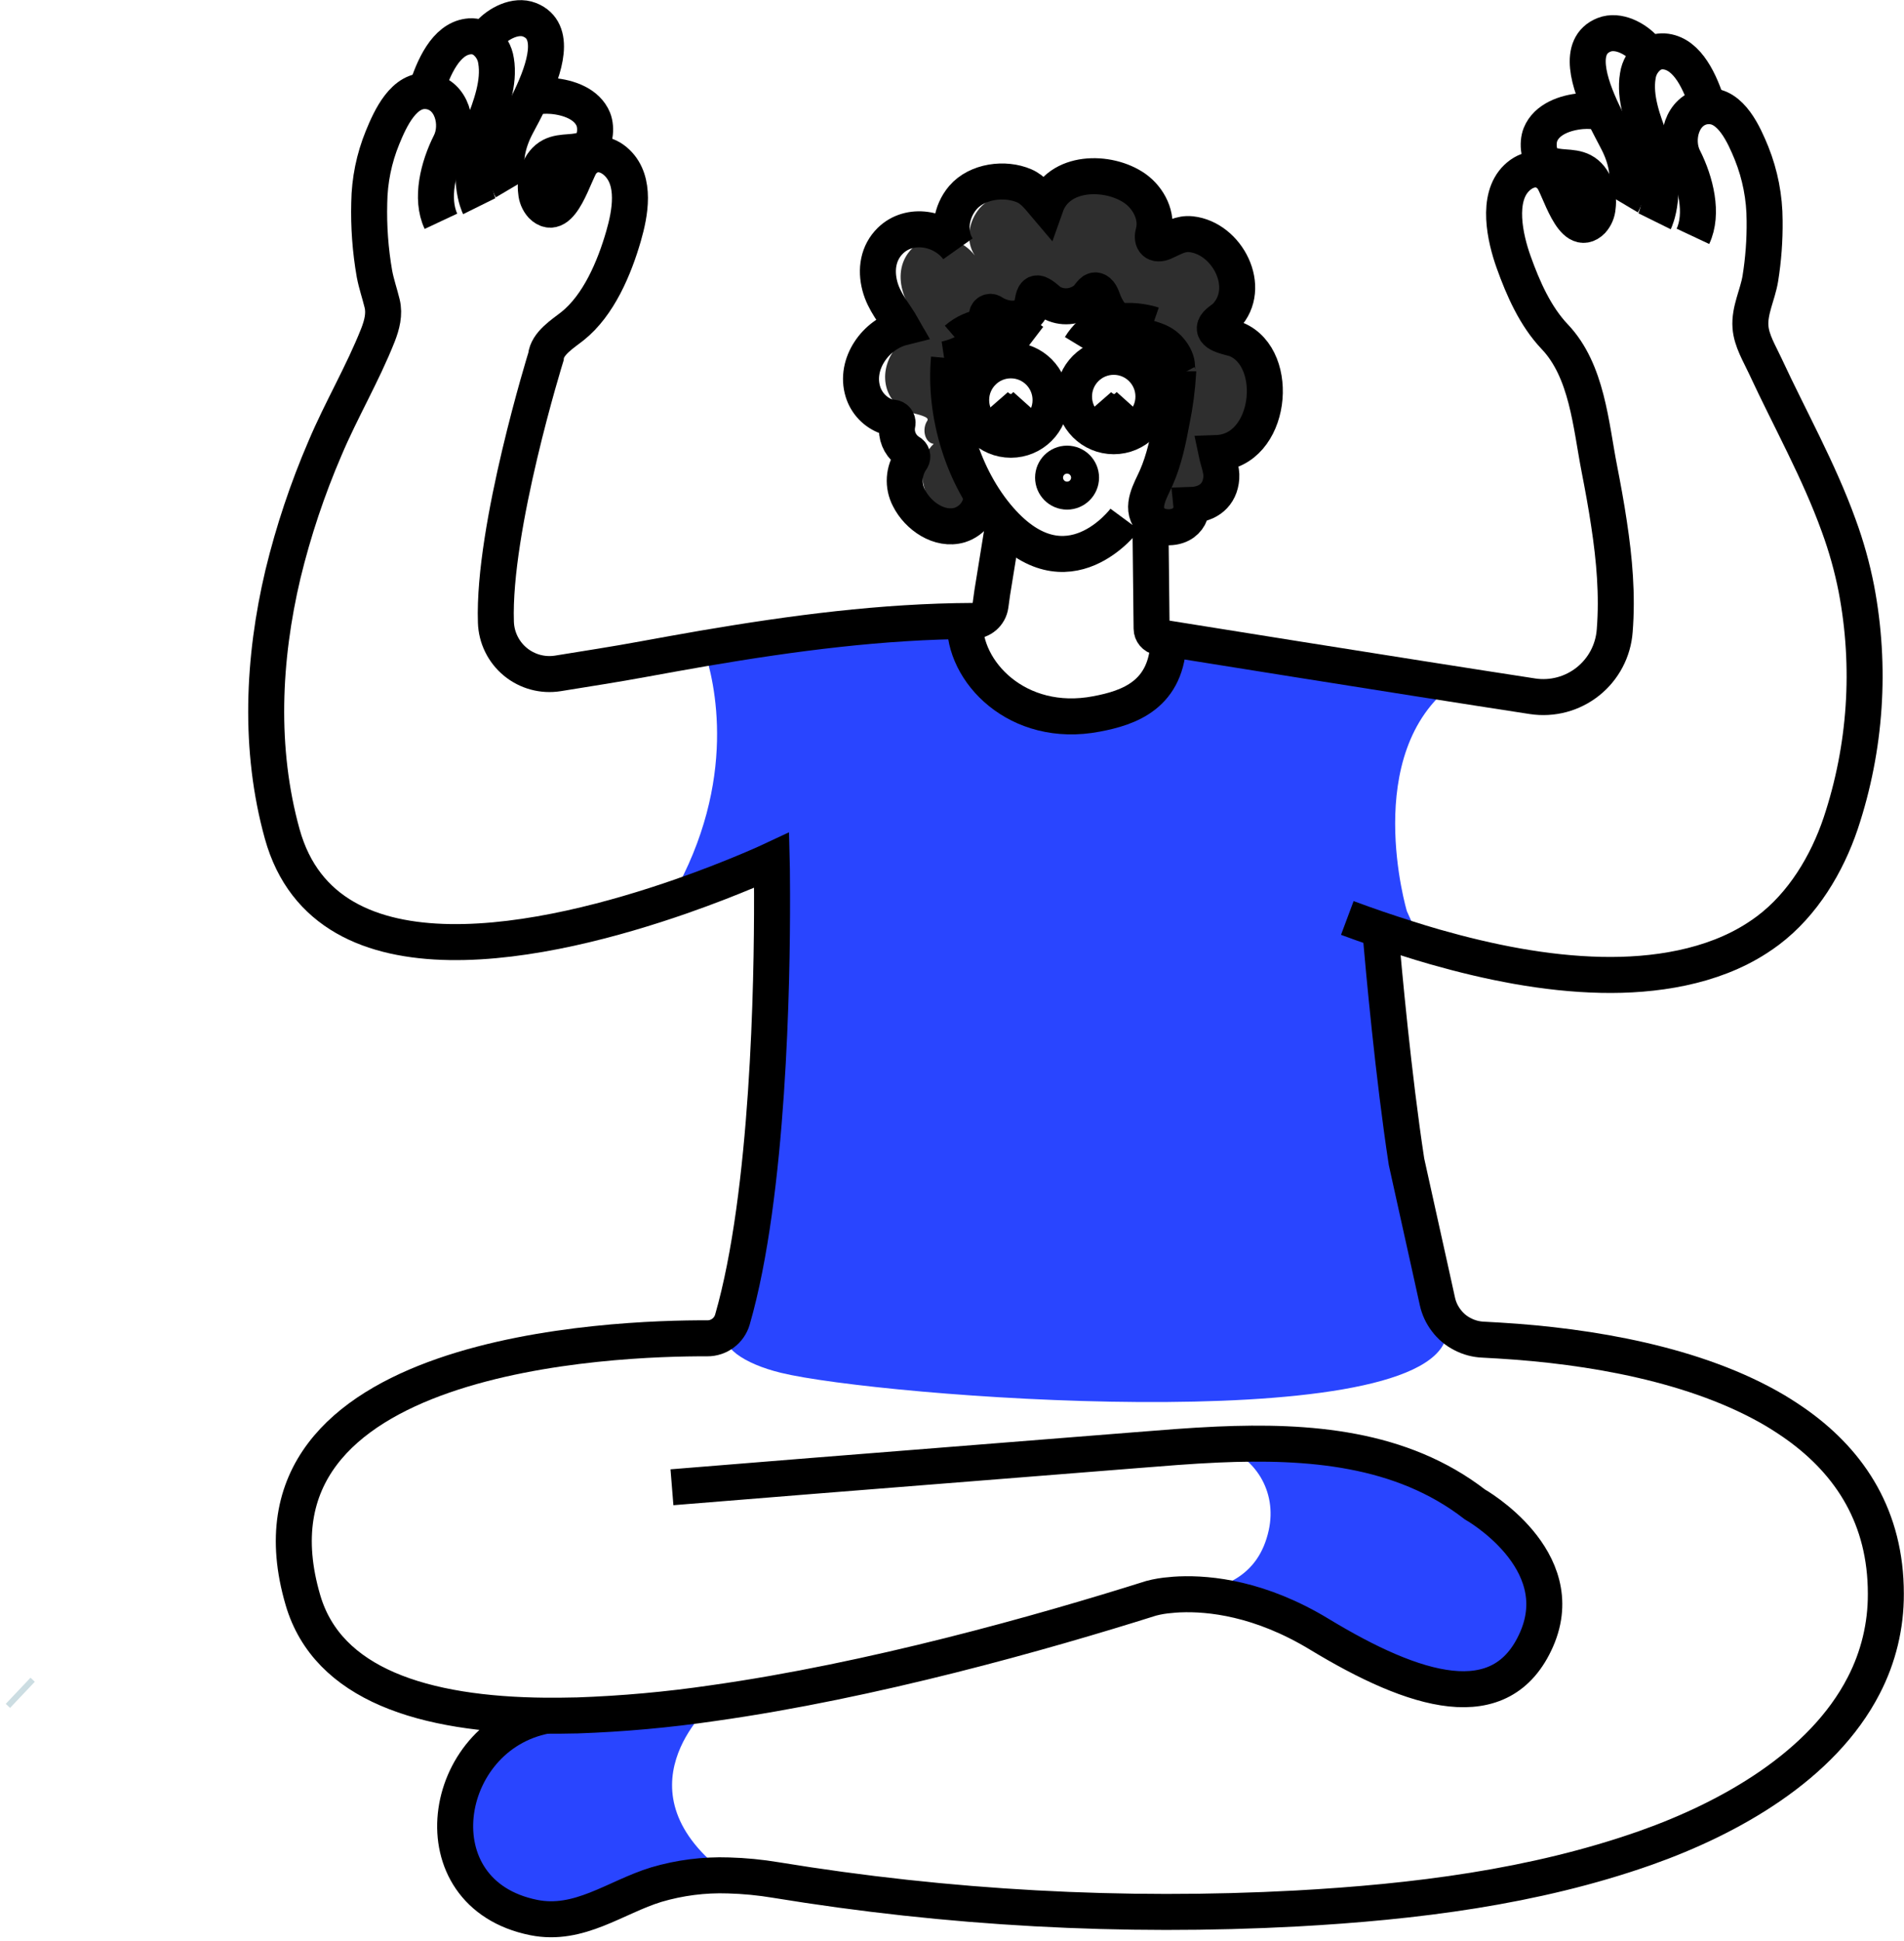
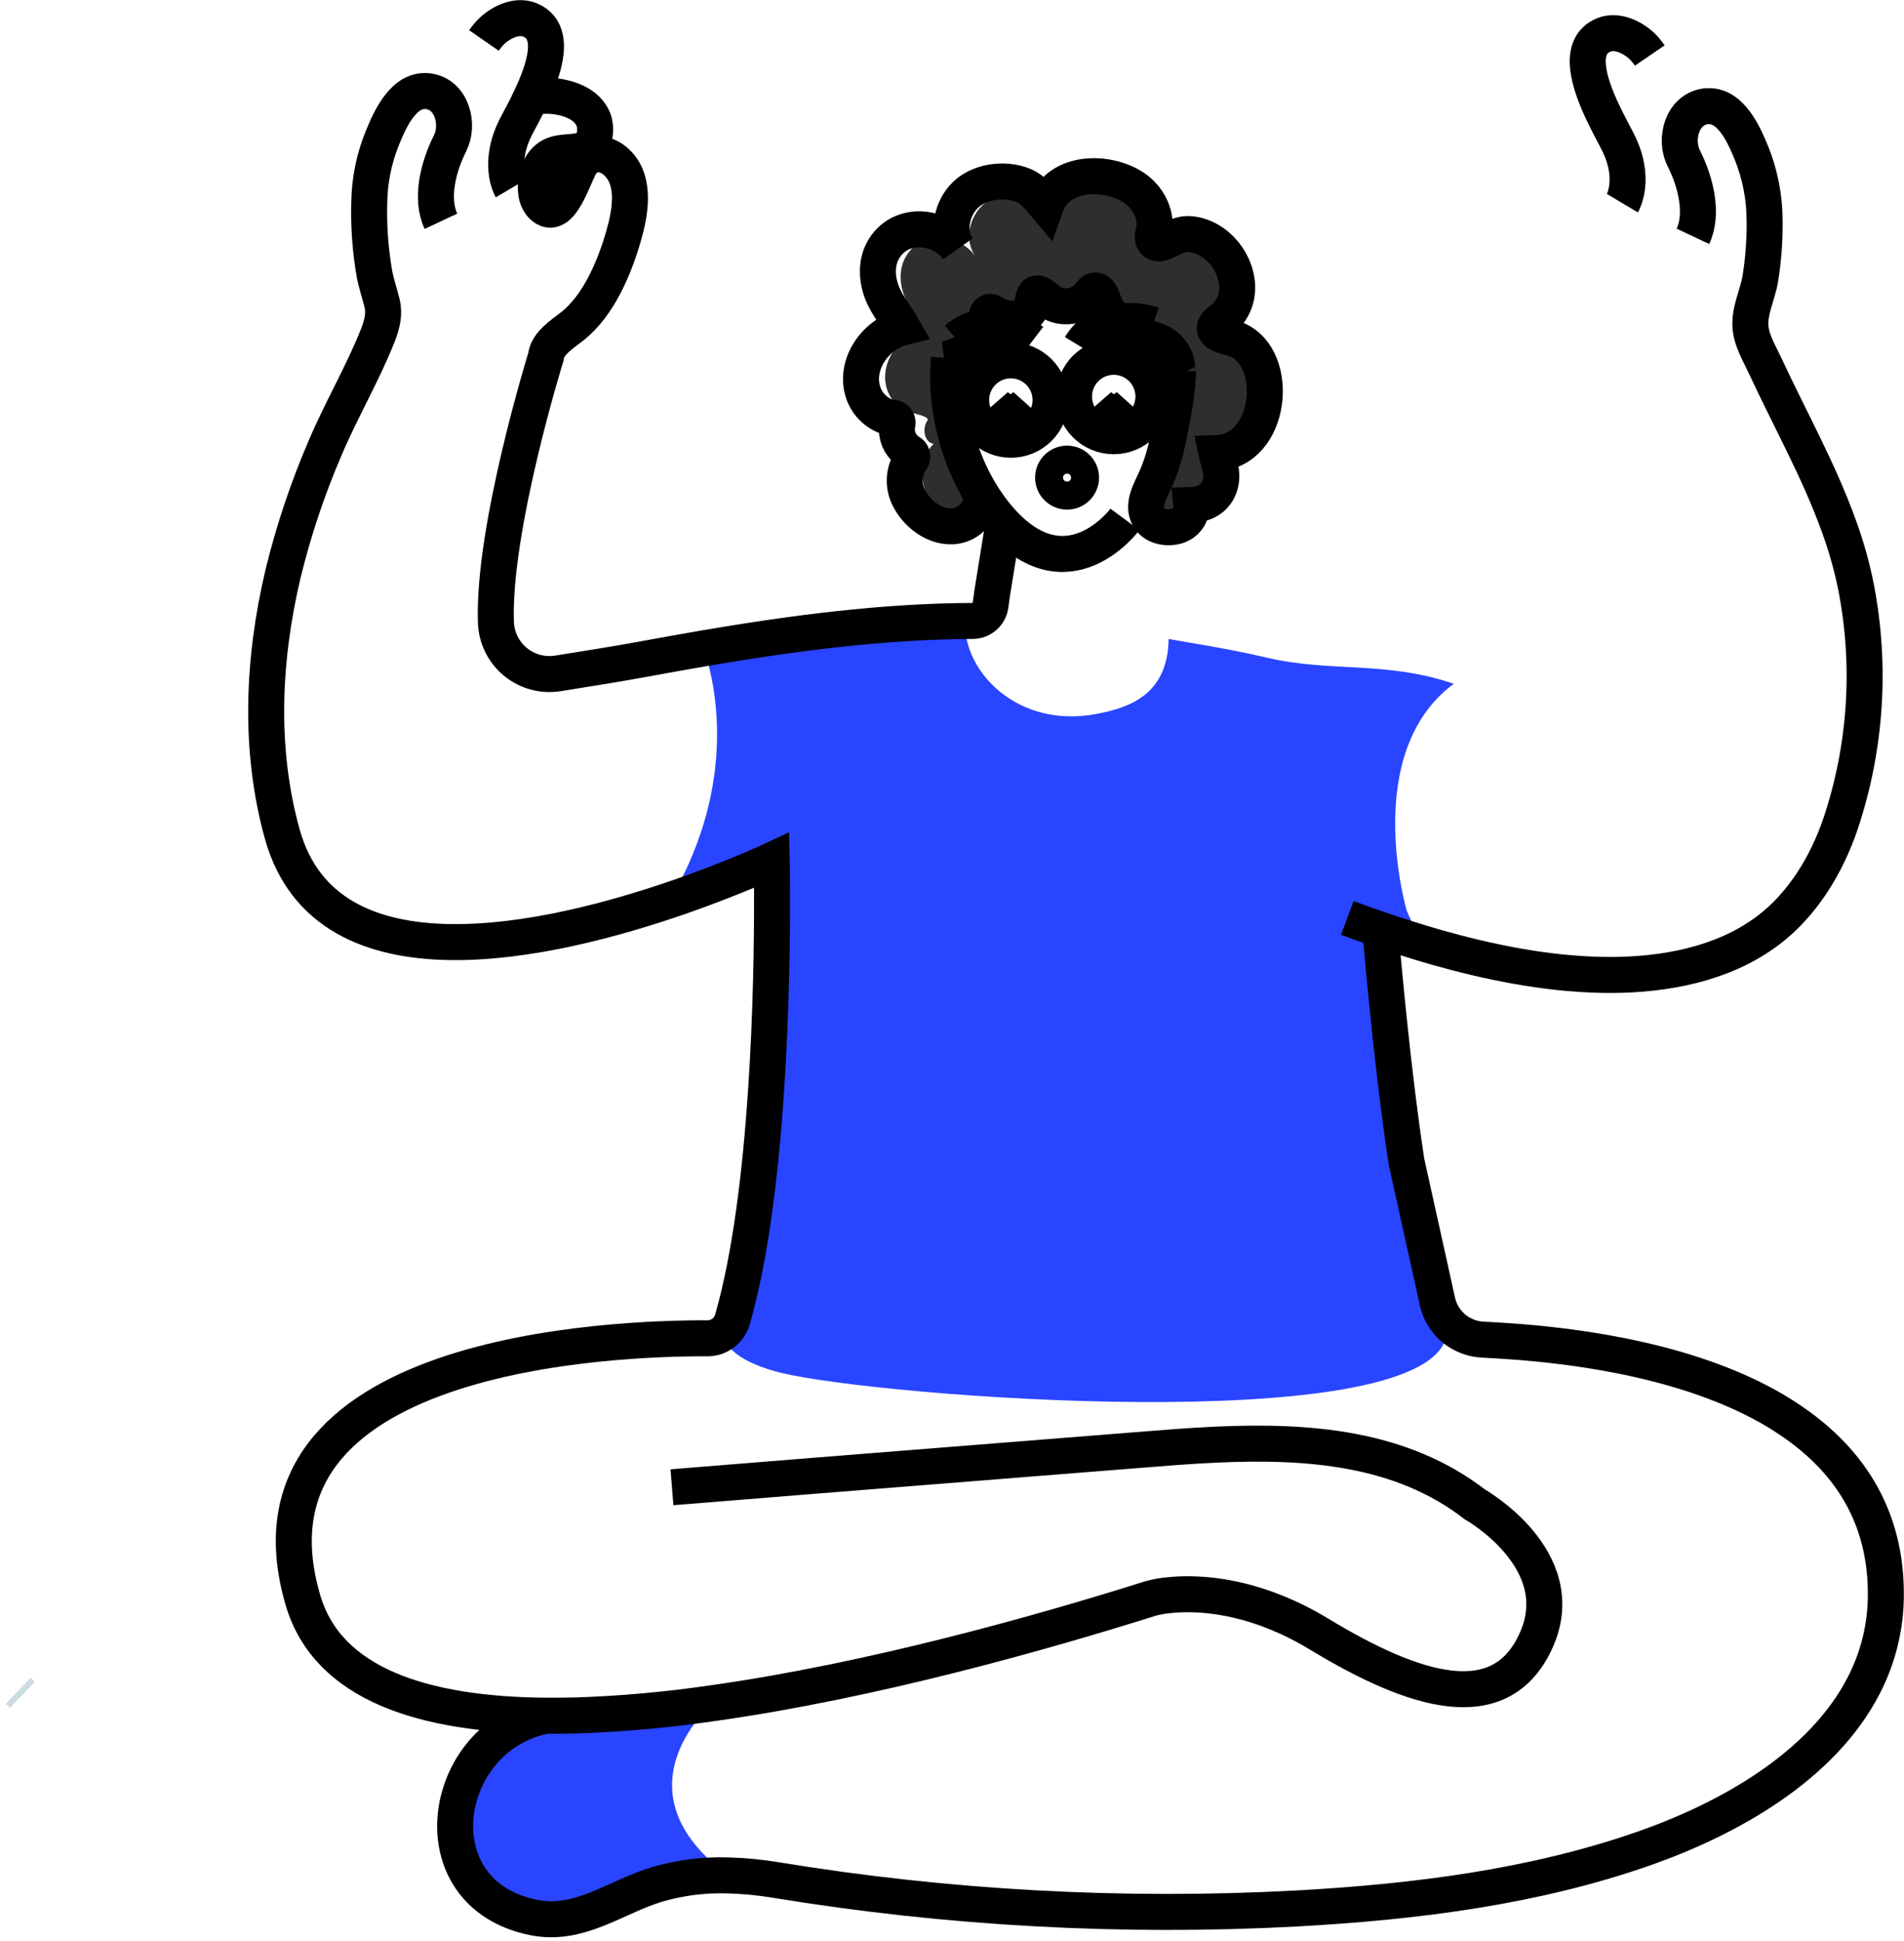
<svg xmlns="http://www.w3.org/2000/svg" width="210" height="214" viewBox="0 0 210 214" fill="none">
  <path d="M2.474 186.888L2 186.439" stroke="#CCDDE2" stroke-width="3.97" />
  <path d="M157.745 139.93L156.347 133.634C155.828 131.817 155.421 129.97 155.129 128.103C153.684 118.66 152.617 106.927 152.237 102.533L156.74 103.968L155.17 100.473C155.17 100.473 149.997 83.065 160.345 75.399C152.861 72.852 146.866 74.162 139.863 72.55C137.165 71.922 134.317 71.373 131.17 70.858L128.893 70.459C128.802 76.646 124.496 78.049 120.954 78.722C112.232 80.392 106.193 74.03 106.444 68.49C96.762 68.6 87.193 69.878 77.611 71.505C78.849 75.135 81.455 86.014 74.122 98.877L75.064 98.846C81.009 96.776 85.114 94.851 85.114 94.851C85.114 94.851 85.149 96.221 85.149 98.538V98.852C85.133 101.974 84.86 127.048 80.639 145.442C80.325 146.042 80.57 145.304 80.639 145.97C80.383 146.481 80.207 147.028 80.118 147.593L80.322 146.78C79.185 148.41 82.03 150.385 86.141 151.381C96.888 154.006 156.128 158.604 159.472 147.593C159.669 146.937 159.676 146.237 159.491 145.577C159.005 143.666 158.422 141.782 157.745 139.93Z" fill="#2945FF" />
  <path d="M80.325 206.802C77.638 206.712 74.954 207.054 72.376 207.816C67.857 209.201 63.871 212.458 58.853 211.443C45.798 208.812 48.524 191.404 60.225 189.186C61.346 189.161 62.468 189.155 63.58 189.155H63.655C69.044 189.155 74.295 189.296 78.604 187.808C78.199 188.181 67.7 197.493 80.325 206.802Z" fill="#2945FF" />
-   <path d="M128.884 70.446V70.462C128.792 76.649 124.487 78.053 120.944 78.725C112.223 80.395 106.184 74.033 106.435 68.493" stroke="black" stroke-width="3.97" />
  <path d="M60.235 189.187C48.533 191.404 45.807 208.812 58.862 211.443C63.887 212.458 67.866 209.201 72.385 207.816C74.966 207.054 77.652 206.711 80.341 206.802C82.092 206.85 83.838 207.019 85.566 207.307C104.538 210.42 123.79 211.473 142.988 210.448C155.967 209.732 169.195 208.105 181.513 203.762C190.799 200.48 200.984 194.742 205.556 185.861C207.178 182.733 208.015 179.258 207.997 175.736C207.997 167.357 204.118 161.402 198.324 157.207C197.517 156.626 196.678 156.079 195.811 155.555C187.125 150.414 175.291 148.419 165.367 147.823C164.761 147.782 164.161 147.747 163.574 147.722C162.792 147.69 162.026 147.486 161.332 147.125C160.61 146.764 159.984 146.238 159.504 145.59C159.036 144.976 158.707 144.267 158.54 143.514L157.751 139.934L156.354 133.637L155.129 128.103C153.684 118.66 152.617 106.927 152.237 102.533" stroke="black" stroke-width="3.97" />
-   <path d="M169.472 180.742C165.599 189.595 156.024 186.564 145.503 180.192C138.974 176.238 133.403 175.676 130.115 175.795C134.75 175.381 138.801 173.952 139.941 168.71C140.862 164.452 138.462 160.545 134.31 159.289C144.291 158.849 154.532 159.603 162.654 165.884C162.66 165.884 173.35 171.879 169.472 180.742Z" fill="#2945FF" />
  <path d="M134.244 49.935C134.209 49.94 134.173 49.94 134.138 49.935C134.235 50.425 134.42 50.95 134.543 51.471C134.641 51.865 134.683 52.271 134.668 52.677C134.537 54.577 133.189 55.607 131.361 55.658C131.456 56.55 130.992 57.409 130.193 57.818C129.213 58.333 127.609 58.217 126.87 57.309C125.997 56.257 126.431 54.951 126.962 53.798C127.153 53.393 127.345 53.01 127.502 52.661C127.693 52.228 127.86 51.798 128.007 51.358C128.53 49.731 128.935 48.069 129.22 46.384C129.567 44.681 129.797 42.957 129.907 41.224C129.791 40.803 129.867 40.194 129.7 39.754C129.458 39.075 129.021 38.483 128.444 38.052C127.25 37.172 125.661 37.229 124.393 36.45C123.244 35.735 122.338 34.689 121.792 33.451C121.685 33.193 121.585 32.861 121.434 32.572C121.367 32.415 121.265 32.275 121.136 32.163C120.564 31.683 120.231 32.531 119.88 32.861C119.15 33.534 118.166 33.861 117.179 33.759C116.81 33.71 116.451 33.604 116.114 33.445C115.867 33.31 115.636 33.148 115.426 32.961C115.177 32.718 114.887 32.522 114.569 32.38C113.972 32.157 113.941 33.143 113.856 33.485C113.741 34.085 113.358 34.599 112.817 34.88C112.494 35.038 112.14 35.123 111.78 35.128C111.361 35.145 110.943 35.089 110.543 34.962C110.157 34.847 109.79 34.677 109.453 34.456C109.33 34.373 109.17 34.367 109.041 34.441C108.913 34.515 108.837 34.656 108.847 34.804C108.963 38.052 105.926 39.182 104.68 39.515C104.261 44.875 105.57 50.227 108.417 54.788C108.312 55.447 108.043 56.071 107.635 56.6C105.584 57.115 103.216 56.556 102.327 54.788C101.385 52.903 101.514 50.294 102.977 48.949C101.963 48.792 101.68 47.294 102.261 46.415C102.312 46.33 102.334 46.28 102.302 46.198C102.177 45.856 100.685 45.57 100.276 45.445C99.095 45.023 98.183 44.068 97.814 42.869C96.951 40.021 99.143 36.981 101.881 36.293C101.068 34.855 99.997 33.693 99.542 32.031C99.086 30.37 99.344 28.643 100.613 27.387C101.661 26.389 103.143 25.99 104.551 26.325C104.955 26.619 105.313 26.971 105.612 27.371C105.428 27.098 105.28 26.802 105.173 26.491C106.102 26.807 106.917 27.39 107.515 28.169C106.444 26.567 106.843 24.381 108.046 22.968C109.5 21.266 112.358 20.892 114.349 21.765C114.493 21.83 114.633 21.904 114.767 21.988C114.955 22.224 115.147 22.456 115.338 22.679C115.36 22.619 115.385 22.56 115.414 22.503C115.818 22.919 116.201 23.355 116.56 23.809C117.854 20.129 122.995 20.119 125.712 22.038C126.351 22.495 126.875 23.095 127.241 23.791C127.379 24.402 127.367 25.038 127.207 25.643C127.04 26.224 127.172 26.664 127.546 26.79C127.827 26.858 128.123 26.82 128.378 26.683C129.373 26.234 130.196 25.684 131.352 25.81C135.121 26.209 137.869 31.108 135.636 34.305C135.503 34.504 135.353 34.69 135.187 34.861C134.873 35.175 134.166 35.542 134.009 35.992C134.005 36.003 134.005 36.015 134.009 36.026C133.726 36.968 135.812 37.179 136.367 37.42C141.292 39.496 140.252 49.621 134.244 49.935Z" fill="#2E2E2E" />
  <path d="M48.634 24.4C47.462 21.906 48.32 18.411 49.654 15.77C50.675 13.719 49.862 10.431 47.255 10.063C44.548 9.699 43.034 13.113 42.189 15.173C41.255 17.456 40.759 19.895 40.726 22.362C40.657 24.985 40.849 27.609 41.3 30.194C41.508 31.306 41.882 32.371 42.145 33.457C42.437 34.644 42.12 35.825 41.69 36.937C40.004 41.205 37.629 45.2 35.842 49.436C33.911 53.921 32.361 58.56 31.21 63.305C28.993 72.673 28.534 82.606 31.125 91.95C36.025 109.606 60.85 103.808 75.067 98.859C81.013 96.789 85.117 94.864 85.117 94.864C85.117 94.864 85.152 96.233 85.152 98.551V98.865C85.171 108.183 84.797 131.596 80.783 145.505C80.426 146.738 79.293 147.583 78.01 147.575C67.904 147.534 25.35 148.969 33.415 176.452C36.141 185.735 46.696 189.073 60.181 189.19H60.241C61.337 189.19 62.458 189.19 63.595 189.158H63.67C68.68 188.984 73.676 188.533 78.635 187.805C96.203 185.33 114.896 180.048 126.971 176.241C127.667 176.058 128.379 175.939 129.097 175.886C129.395 175.852 129.725 175.827 130.096 175.811H130.127C133.409 175.679 138.98 176.241 145.516 180.208C156.037 186.58 165.615 189.61 169.484 180.757C173.353 171.904 162.66 165.884 162.66 165.884C154.539 159.603 144.297 158.858 134.317 159.289C131.236 159.424 128.171 159.681 125.209 159.917C113.357 160.861 101.502 161.803 89.646 162.743L74.113 163.999" stroke="black" stroke-width="3.97" />
-   <path d="M52.858 22.735C52.858 22.735 51.165 19.315 53.26 13.967C54.123 11.769 55.119 9.109 54.711 6.7C54.583 5.808 54.109 5.003 53.392 4.458C52.876 4.084 52.234 3.93 51.605 4.027C49.174 4.366 47.811 7.416 46.988 10.048" stroke="black" stroke-width="3.97" />
  <path d="M56.394 20.751C56.394 20.751 54.786 18.028 56.978 13.841C57.346 13.144 57.967 12.029 58.548 10.761C60.062 7.579 61.456 3.387 58.407 2.181C56.871 1.575 54.952 2.595 53.947 3.735C53.743 3.967 53.552 4.21 53.376 4.464" stroke="black" stroke-width="3.97" />
  <path d="M58.558 10.742C59.335 10.573 60.133 10.52 60.926 10.585C62.703 10.742 64.754 11.455 65.445 13.166C65.819 14.108 65.684 15.807 64.729 16.338C63.517 17.004 62.031 16.564 60.819 17.186C59.465 17.883 58.935 19.752 59.133 21.165C59.171 21.719 59.392 22.245 59.761 22.66C61.902 24.802 63.372 18.891 64.186 17.918C65.291 16.589 66.908 16.828 68.064 17.949C70.175 19.991 69.493 23.543 68.774 26.036C67.766 29.525 66.035 33.671 63.121 35.982C62.078 36.805 60.345 37.867 60.213 39.336C60.213 39.336 54.343 58.227 54.695 68.6C54.746 70.298 55.527 71.892 56.837 72.975C58.148 74.057 59.86 74.523 61.538 74.253C64.679 73.741 67.838 73.26 70.96 72.682C73.177 72.277 75.385 71.878 77.602 71.495C87.46 69.818 97.302 68.515 107.267 68.471C108.263 68.473 109.108 67.739 109.246 66.753L109.434 65.387L110.675 57.721" stroke="black" stroke-width="3.97" />
  <path d="M186.72 26.061C187.891 23.568 187.034 20.072 185.699 17.431C184.669 15.38 185.492 12.092 188.098 11.725C188.189 11.725 188.28 11.709 188.365 11.709C190.931 11.583 192.376 14.915 193.189 16.9C194.135 19.262 194.623 21.781 194.627 24.325C194.652 26.469 194.493 28.611 194.153 30.728C193.864 32.487 192.931 34.233 193.067 36.042C193.173 37.562 194.072 39 194.703 40.37C197.426 46.233 200.613 51.895 202.799 57.956C203.632 60.226 204.285 62.559 204.749 64.931C206.391 73.551 205.796 82.447 203.022 90.772C201.508 95.275 198.845 99.71 195.007 102.599C194.61 102.898 194.202 103.181 193.786 103.447C188.811 106.669 182.423 107.624 176.604 107.498C170.423 107.366 164.205 106.104 158.273 104.417C157.236 104.12 156.204 103.806 155.176 103.475C154.096 103.133 153.025 102.784 151.954 102.42C150.833 102.031 149.712 101.638 148.6 101.223" stroke="black" stroke-width="3.97" />
-   <path d="M188.365 11.709C187.542 9.077 186.167 6.028 183.749 5.689C183.119 5.591 182.477 5.746 181.962 6.119C181.244 6.664 180.77 7.469 180.643 8.361C180.234 10.77 181.23 13.427 182.093 15.628C184.188 20.967 182.492 24.4 182.492 24.4" stroke="black" stroke-width="3.97" />
  <path d="M181.962 6.119C181.786 5.861 181.588 5.623 181.39 5.387C180.376 4.25 178.466 3.23 176.927 3.836C173.881 5.039 175.275 9.234 176.789 12.416C177.386 13.672 178.008 14.799 178.359 15.496C180.558 19.689 178.94 22.406 178.94 22.406" stroke="black" stroke-width="3.97" />
-   <path d="M176.789 12.416C176.012 12.247 175.214 12.193 174.421 12.255C172.644 12.416 170.593 13.129 169.902 14.84C169.528 15.782 169.663 17.481 170.618 18.012C171.83 18.678 173.316 18.235 174.528 18.86C175.882 19.557 176.412 21.426 176.214 22.839C176.176 23.393 175.955 23.919 175.586 24.334C173.445 26.476 171.975 20.565 171.161 19.592C170.056 18.26 168.439 18.502 167.283 19.623C165.006 21.822 165.995 26.25 166.95 28.91C167.989 31.815 169.334 34.877 171.485 37.138C175.065 40.907 175.454 46.873 176.403 51.713C176.792 53.717 177.166 55.733 177.464 57.752C178.061 61.662 178.407 65.604 178.092 69.554C177.931 71.747 176.862 73.773 175.143 75.144C173.425 76.515 171.212 77.107 169.038 76.778C154.994 74.626 127.813 70.258 127.813 70.258C127.354 70.179 127.017 69.782 127.015 69.316L126.883 57.322" stroke="black" stroke-width="3.97" />
  <path d="M104.667 39.506C104.092 45.683 106.237 52.668 110.257 57.272C117.757 65.849 124.075 57.272 124.075 57.272" stroke="black" stroke-width="3.97" />
  <path d="M129.989 41.422C129.769 41.013 129.898 40.275 129.71 39.757C129.466 39.078 129.029 38.486 128.453 38.052C127.254 37.176 125.668 37.229 124.402 36.456C123.253 35.737 122.345 34.691 121.795 33.451C121.62 33.055 121.481 32.452 121.145 32.166C120.571 31.686 120.238 32.531 119.889 32.864C118.871 33.812 117.378 34.044 116.12 33.448C115.555 33.168 115.163 32.606 114.572 32.383C113.982 32.16 113.944 33.143 113.856 33.489C113.742 34.087 113.362 34.602 112.823 34.886C111.783 35.398 110.364 35.062 109.459 34.456C109.336 34.37 109.174 34.364 109.044 34.439C108.913 34.514 108.838 34.658 108.85 34.808C108.991 38.89 104.155 39.622 104.155 39.622" stroke="black" stroke-width="3.97" />
  <circle cx="111.491" cy="44.113" r="4.378" stroke="black" stroke-width="3.97" />
  <circle cx="122.838" cy="43.724" r="4.378" stroke="black" stroke-width="3.97" />
  <path d="M109.66 44.553C109.66 44.553 111.425 46.578 113.241 44.553" stroke="black" stroke-width="3.97" />
  <path d="M121.054 44.553C121.054 44.553 122.819 46.578 124.638 44.553" stroke="black" stroke-width="3.97" />
  <circle cx="117.691" cy="52.668" r="1.542" stroke="black" stroke-width="3.97" />
  <path d="M115.869 44.113C115.869 44.113 116.862 42.496 118.46 43.724" stroke="black" stroke-width="3.97" />
  <path d="M113.856 37.615C113.856 37.615 109.312 34.142 105.502 37.417" stroke="black" stroke-width="3.97" />
  <path d="M127.153 35.794C127.153 35.794 121.755 33.909 119.148 38.196" stroke="black" stroke-width="3.97" />
  <path d="M108.272 54.637C108.251 56.13 107.277 57.441 105.854 57.894C103.612 58.556 101.238 56.873 100.264 54.929C99.54 53.559 99.647 51.899 100.54 50.633C100.619 50.507 100.643 50.355 100.606 50.211C100.57 50.067 100.475 49.945 100.346 49.873C99.459 49.339 98.918 48.379 98.92 47.345C98.921 47.133 98.944 46.923 98.989 46.717C99.018 46.562 98.981 46.403 98.886 46.277C98.792 46.152 98.649 46.072 98.493 46.057C98.264 46.036 98.037 45.998 97.814 45.944C96.547 45.494 95.568 44.472 95.173 43.187C94.231 40.121 96.602 36.849 99.551 36.111C98.672 34.566 97.507 33.319 97.039 31.526C96.571 29.733 96.841 27.88 98.201 26.542C100.32 24.466 103.916 25.113 105.625 27.39C104.472 25.662 104.902 23.307 106.2 21.793C107.77 19.965 110.832 19.567 112.977 20.496C113.997 20.945 114.654 21.875 115.351 22.695C116.745 18.75 122.26 18.725 125.193 20.791C126.72 21.881 127.706 23.857 127.219 25.659C126.962 26.573 127.436 27.12 128.39 26.699C129.345 26.278 130.209 25.7 131.365 25.826C135.366 26.25 138.208 31.73 135.199 34.877C134.885 35.21 134.178 35.558 134.021 36.007C133.679 36.949 135.805 37.194 136.371 37.436C141.339 39.522 140.249 49.753 134.172 49.961C134.354 50.831 134.769 51.795 134.703 52.693C134.571 54.593 133.224 55.623 131.396 55.683C131.488 56.572 131.024 57.426 130.228 57.834C129.248 58.355 127.643 58.233 126.905 57.325C125.724 55.899 126.936 54.031 127.533 52.668C128.412 50.673 128.846 48.522 129.245 46.387C129.61 44.617 129.845 42.823 129.948 41.02V40.944" stroke="black" stroke-width="3.97" />
</svg>